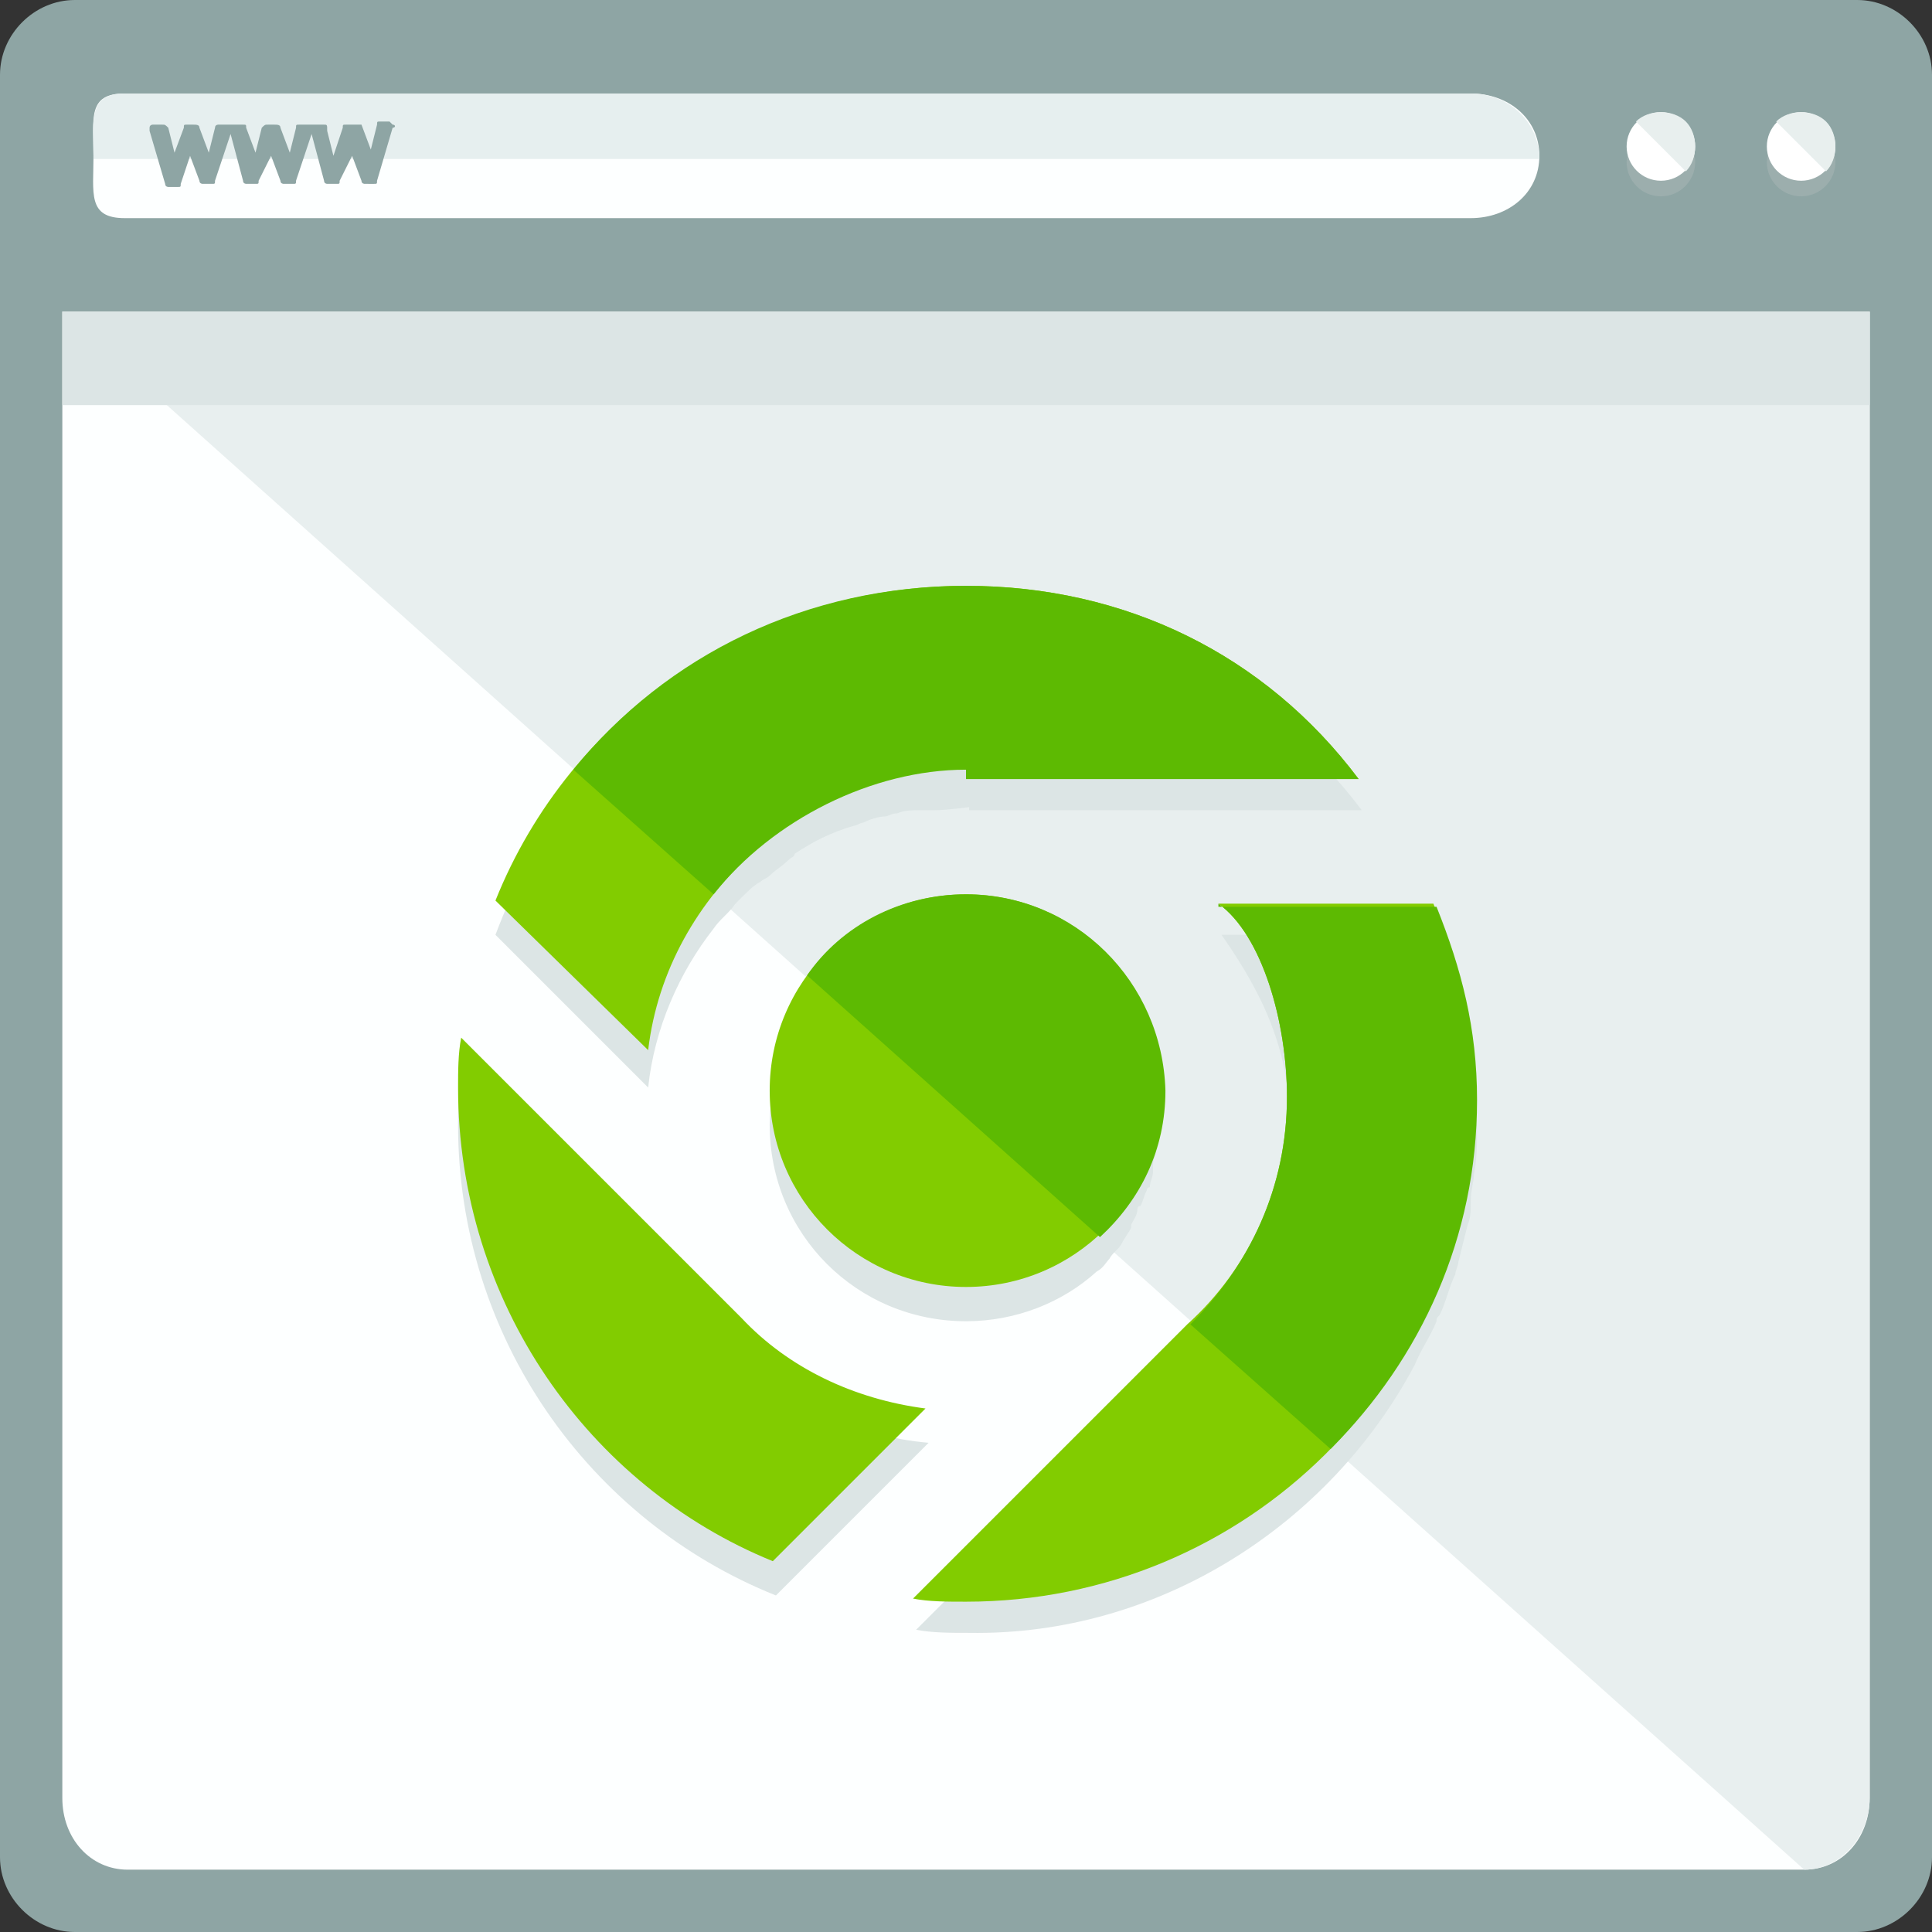
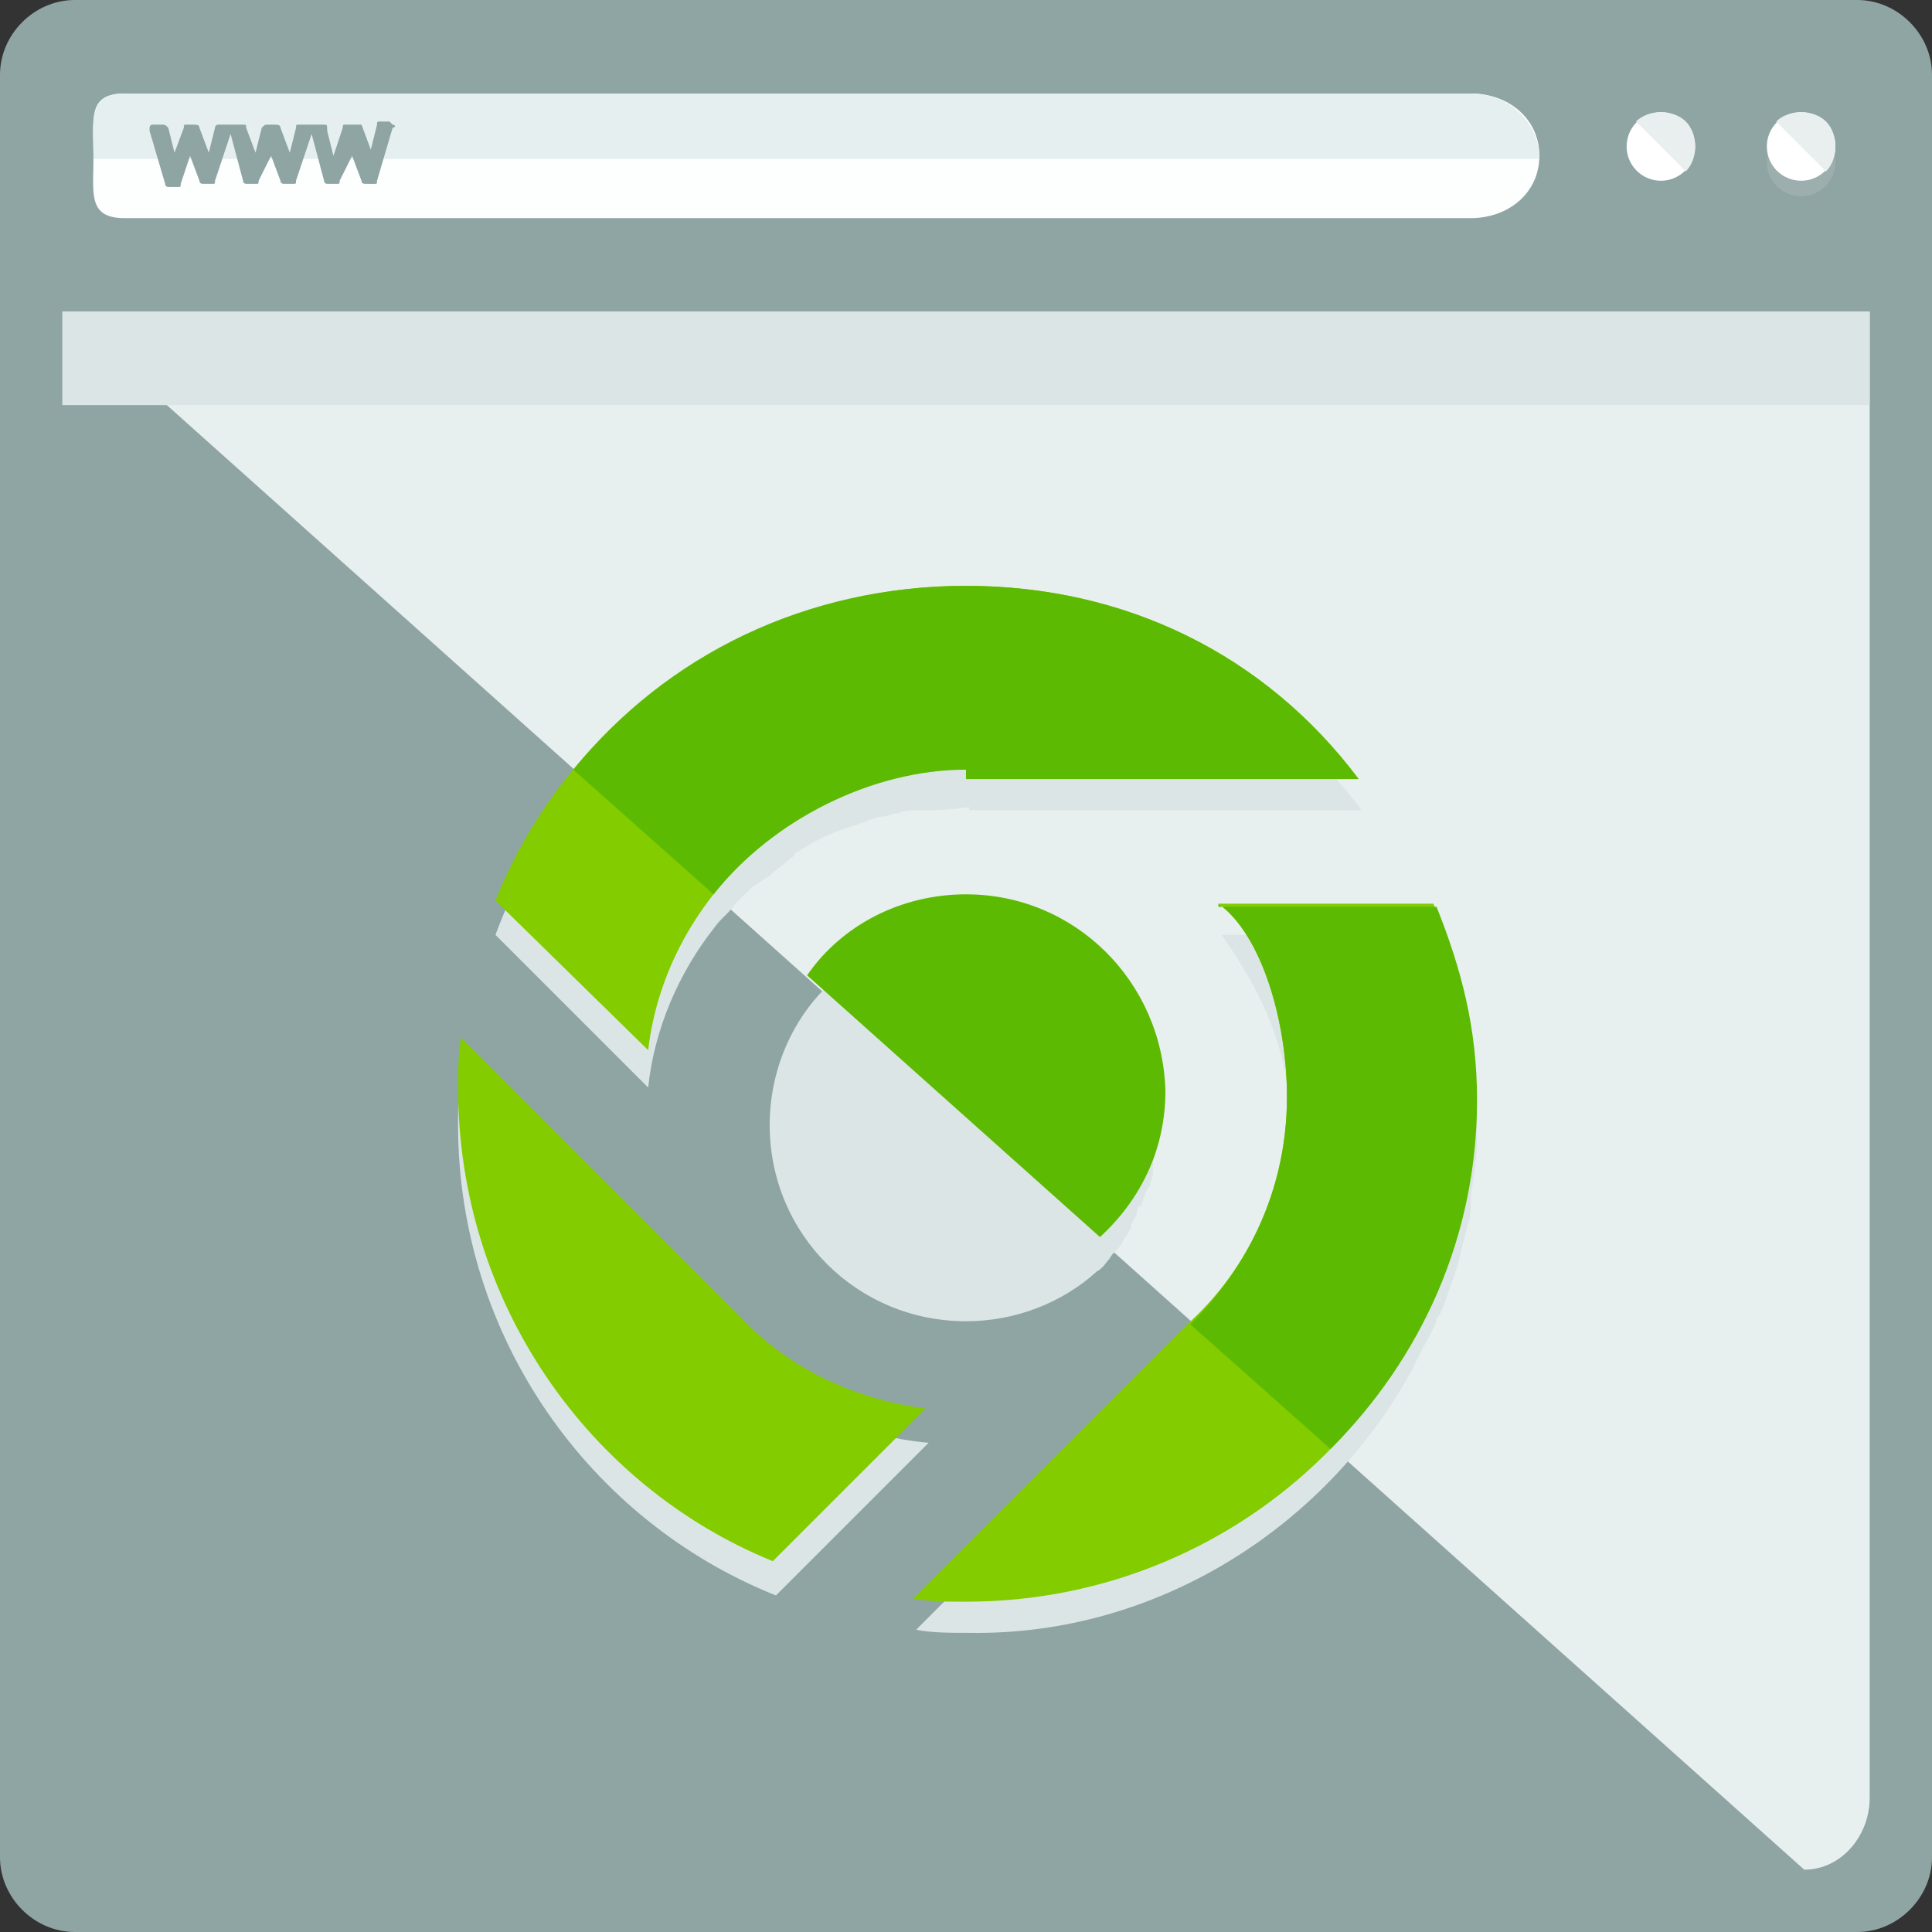
<svg xmlns="http://www.w3.org/2000/svg" version="1.1" id="Layer_1" viewBox="0 0 496 496" xml:space="preserve">
  <rect x="0" y="0" width="496" height="496" fill="#333333" stroke="none" />
  <path style="fill:#8EA5A4;" d="M496,476.8c0,10.4-8.8,19.2-19.2,19.2H19.2C8.8,496,0,487.2,0,476.8V19.2C0,8.8,8.8,0,19.2,0h457.6  C487.2,0,496,8.8,496,19.2V476.8z" />
-   <path style="fill:#FDFFFF;" d="M16,80v381.6C16,472,23.2,480,32.8,480h430.4c9.6,0,16.8-8,16.8-18.4V80H16z" />
  <path style="fill:#E8EFEF;" d="M463.2,480c9.6,0,16.8-8.8,16.8-18.4V80H16" />
  <rect x="16" y="80" style="fill:#DCE5E5;" width="464" height="24" />
  <path style="fill:#FDFFFF;" d="M395.2,40c0,9.6-8,16-17.6,16H32c-9.6,0-8-6.4-8-16l0,0c0-9.6-1.6-16,8-16h345.6  C387.2,24,395.2,30.4,395.2,40L395.2,40z" />
  <path style="fill:#E6EFEF;" d="M24,40.8L24,40.8c0-9.6-1.6-16.8,8-16.8h345.6c9.6,0,17.6,7.2,17.6,16.8l0,0" />
-   <circle style="opacity:0.4;fill:#B1BCBC;enable-background:new    ;" cx="426.4" cy="41.6" r="8.8" />
  <circle style="fill:#FFFFFF;" cx="426.4" cy="37.6" r="8.8" />
  <path style="fill:#E8EFEE;" d="M420,31.2c3.2-3.2,9.6-3.2,12.8,0c3.2,3.2,3.2,9.6,0,12.8" />
  <circle style="opacity:0.4;fill:#B1BCBC;enable-background:new    ;" cx="462.4" cy="41.6" r="8.8" />
  <circle style="fill:#FFFFFF;" cx="462.4" cy="37.6" r="8.8" />
  <path style="fill:#E8EFEE;" d="M456,31.2c3.2-3.2,9.6-3.2,12.8,0c3.2,3.2,3.2,9.6,0,12.8" />
  <path style="fill:#8EA5A4;" d="M100.8,32l-0.8-0.8h-2.4c-0.8,0-0.8,0-0.8,0.8l-1.6,6.4l0,0l0,0L92.8,32c-0.8,0-0.8,0-1.6,0h-2.4  C88,32,88,32,88,32.8L85.6,40l0,0l0,0L84,33.6c0-1.6,0-1.6-0.8-1.6h-2.4H80h-0.8h-2.4C76,32,76,32,76,32.8l-1.6,6.4l0,0l0,0L72,32.8  c0-0.8-0.8-0.8-1.6-0.8h-1.6c-0.8,0-0.8,0-1.6,0.8l-1.6,6.4l0,0l0,0l-2.4-6.4c0-0.8,0-0.8-0.8-0.8H60h-0.8c0,0,0,0-0.8,0H56  c0,0-0.8,0-0.8,0.8l-1.6,6.4l0,0l0,0l-2.4-6.4c0-0.8-0.8-0.8-1.6-0.8H48c-0.8,0-0.8,0-0.8,0.8l-2.4,6.4l0,0l0,0l-1.6-6.4  C42.4,32,42.4,32,41.6,32h-2.4c0,0-0.8,0-0.8,0.8v0.8l4,13.6c0,0.8,0.8,0.8,0.8,0.8h2.4c0.8,0,0.8,0,0.8-0.8l2.4-7.2c0,0,0,0,0-0.8  c0,0,0,0,0,0.8l2.4,6.4c0,0.8,0.8,0.8,0.8,0.8h2.4c0.8,0,0.8,0,0.8-0.8l4-12l3.2,12c0,0.8,0.8,0.8,0.8,0.8h2.4c0.8,0,0.8,0,0.8-0.8  l3.2-6.4c0,0,0,0,0-0.8c0,0,0,0,0,0.8l2.4,6.4c0,0.8,0.8,0.8,0.8,0.8h2.4c0.8,0,0.8,0,0.8-0.8l4-12l3.2,12c0,0.8,0.8,0.8,0.8,0.8  h2.4c0.8,0,0.8,0,0.8-0.8l3.2-6.4c0,0,0,0,0-0.8c0,0,0,0,0,0.8l2.4,6.4c0,0.8,0.8,0.8,0.8,0.8H96c0.8,0,0.8,0,0.8-0.8l4-13.6  C101.6,32.8,101.6,32,100.8,32z" />
  <g>
    <path style="fill:#DCE5E5;" d="M242.4,238.4c-0.8,0-0.8,0-1.6,0c-1.6,0-2.4,0.8-4,0.8c-0.8,0-0.8,0-1.6,0.8c-1.6,0-2.4,0.8-4,1.6   c-0.8,0-0.8,0-1.6,0.8c-1.6,0.8-3.2,1.6-4.8,2.4c0,0,0,0-0.8,0c-3.2,1.6-6.4,4-9.6,6.4l0,0c-1.6,1.6-2.4,2.4-4,4l0,0   c-8,8.8-12.8,20.8-12.8,33.6c0,28,22.4,50.4,50.4,50.4c12.8,0,24.8-4.8,33.6-12.8l0,0l0,0c1.6-0.8,2.4-2.4,3.2-3.2l0,0   c0.8-1.6,2.4-2.4,3.2-4l0,0c0.8-1.6,1.6-2.4,2.4-4v-0.8c0.8-1.6,1.6-2.4,1.6-4c0,0,0-0.8,0.8-0.8c0.8-1.6,0.8-2.4,1.6-4   c0,0,0-0.8,0.8-0.8c0-1.6,0.8-2.4,0.8-4c0-0.8,0-0.8,0-1.6c0-1.6,0.8-2.4,0.8-4c0-0.8,0-0.8,0-1.6c0-1.6,0-3.2,0-5.6   c0-28-22.4-50.4-50.4-50.4C246.4,238.4,244,238.4,242.4,238.4z" />
    <path style="fill:#DCE5E5;" d="M166.4,279.2c1.6-15.2,8-29.6,16.8-40.8l0,0c1.6-2.4,4-4,5.6-6.4c0.8-0.8,0.8-0.8,1.6-1.6   c1.6-1.6,3.2-3.2,4.8-4c0.8-0.8,1.6-0.8,2.4-1.6c1.6-1.6,3.2-2.4,4.8-4c0.8-0.8,1.6-0.8,1.6-1.6c4.8-3.2,9.6-5.6,15.2-7.2   c0.8,0,1.6-0.8,2.4-0.8c1.6-0.8,4-1.6,5.6-1.6c0.8,0,1.6-0.8,3.2-0.8c1.6-0.8,4-0.8,6.4-0.8c0.8,0,1.6,0,3.2,0   c3.2,0,8.8-0.8,8.8-0.8v0.8h100.8c-24-32-60-48.8-100.8-48.8c-4.8,0-8.8,0-13.6,0c-0.8,0-2.4,0-3.2,0c-4,0.8-8.8,0.8-12.8,2.4l0,0   c-4,0.8-8.8,2.4-12.8,4c-0.8,0-1.6,0.8-2.4,0.8c-4,1.6-8,3.2-12,4.8l0,0c-4,1.6-8,4-11.2,6.4c-0.8,0-1.6,0.8-1.6,0.8   c-7.2,4.8-14.4,10.4-20.8,16c0,0-0.8,1.6-0.8,2.4c-3.2,3.2-6.4,2.4-8.8,10.4h-3.2v-0.8c-8,10.4-13.6,20.8-18.4,33.6L166.4,279.2z" />
    <path style="fill:#DCE5E5;" d="M363.2,350.4c1.6-4,4-7.2,5.6-11.2c0-0.8,0-0.8,0.8-1.6c1.6-3.2,2.4-7.2,4-10.4   c0-0.8,0.8-2.4,0.8-3.2c0.8-3.2,1.6-6.4,2.4-9.6c0.8-1.6,0.8-4,0.8-6.4s0.8-4.8,0.8-6.4c0.8-4,0.8-8,0.8-12   c0-18.4-4-33.6-10.4-49.6h-55.2c11.2,16,17.6,30.4,17.6,49.6c0,3.2,0,5.6-0.8,8c0,1.6-0.8,3.2-0.8,4.8c0,1.6,0,2.4-0.8,3.2   c-0.8,2.4-0.8,4-1.6,6.4c0,0.8,0,0.8-0.8,1.6c-0.8,2.4-1.6,4.8-2.4,7.2c0,0,0,0,0,0.8c-4,10.4-10.4,19.2-18.4,26.4l0,0l0,0   l-70.4,70.4c4,0.8,8.8,0.8,13.6,0.8C297.6,420,341.6,391.2,363.2,350.4L363.2,350.4z" />
    <path style="fill:#DCE5E5;" d="M190.4,348L190.4,348L190.4,348c-0.8-0.8-0.8-0.8-0.8-0.8L118.4,276c-0.8,4-0.8,8.8-0.8,12.8   c0,54.4,33.6,101.6,81.6,120.8l39.2-39.2C219.2,368.8,203.2,360,190.4,348z" />
  </g>
-   <circle style="fill:#82CC00;" cx="248" cy="280" r="50.4" />
  <path style="fill:#5DBA02;" d="M248,229.6c-16.8,0-32,8-40.8,20.8l75.2,67.2c10.4-9.6,16.8-22.4,16.8-37.6  C298.4,252,276,229.6,248,229.6z" />
  <path style="fill:#82CC00;" d="M166.4,269.6c4.8-40.8,41.6-72,81.6-72.8v3.2h100.8c-24-32-60-49.6-100.8-49.6  c-54.4,0-101.6,32.8-120.8,80.8L166.4,269.6z" />
  <path style="fill:#5DBA02;" d="M248,150.4c-40.8,0-76.8,17.6-100.8,47.2l36,32c15.2-19.2,40.8-32,64.8-32v2.4h100.8  C324.8,168,288.8,150.4,248,150.4z" />
-   <path style="fill:#82CC00;" d="M312.8,232c11.2,8,17.6,30.4,17.6,49.6c0,23.2-9.6,44-25.6,58.4l-70.4,70.4c4,0.8,8.8,0.8,13.6,0.8  c72,0,130.4-57.6,130.4-129.6c0-18.4-4-33.6-10.4-49.6L312.8,232L312.8,232z" />
+   <path style="fill:#82CC00;" d="M312.8,232c11.2,8,17.6,30.4,17.6,49.6c0,23.2-9.6,44-25.6,58.4l-70.4,70.4c4,0.8,8.8,0.8,13.6,0.8  c72,0,130.4-57.6,130.4-129.6c0-18.4-4-33.6-10.4-49.6L312.8,232z" />
  <path style="fill:#5DBA02;" d="M312.8,232c11.2,8,17.6,30.4,17.6,49.6c0,23.2-9.6,43.2-24.8,58.4l36,32  c23.2-23.2,37.6-54.4,37.6-89.6c0-18.4-4-33.6-10.4-49.6h-56V232z" />
  <path style="fill:#82CC00;" d="M198.4,400.8l39.2-39.2c-18.4-2.4-35.2-10.4-47.2-23.2l0,0l0,0c0,0,0,0-0.8-0.8l-71.2-71.2  c-0.8,4-0.8,8.8-0.8,12.8C117.6,334.4,151.2,381.6,198.4,400.8z" />
</svg>